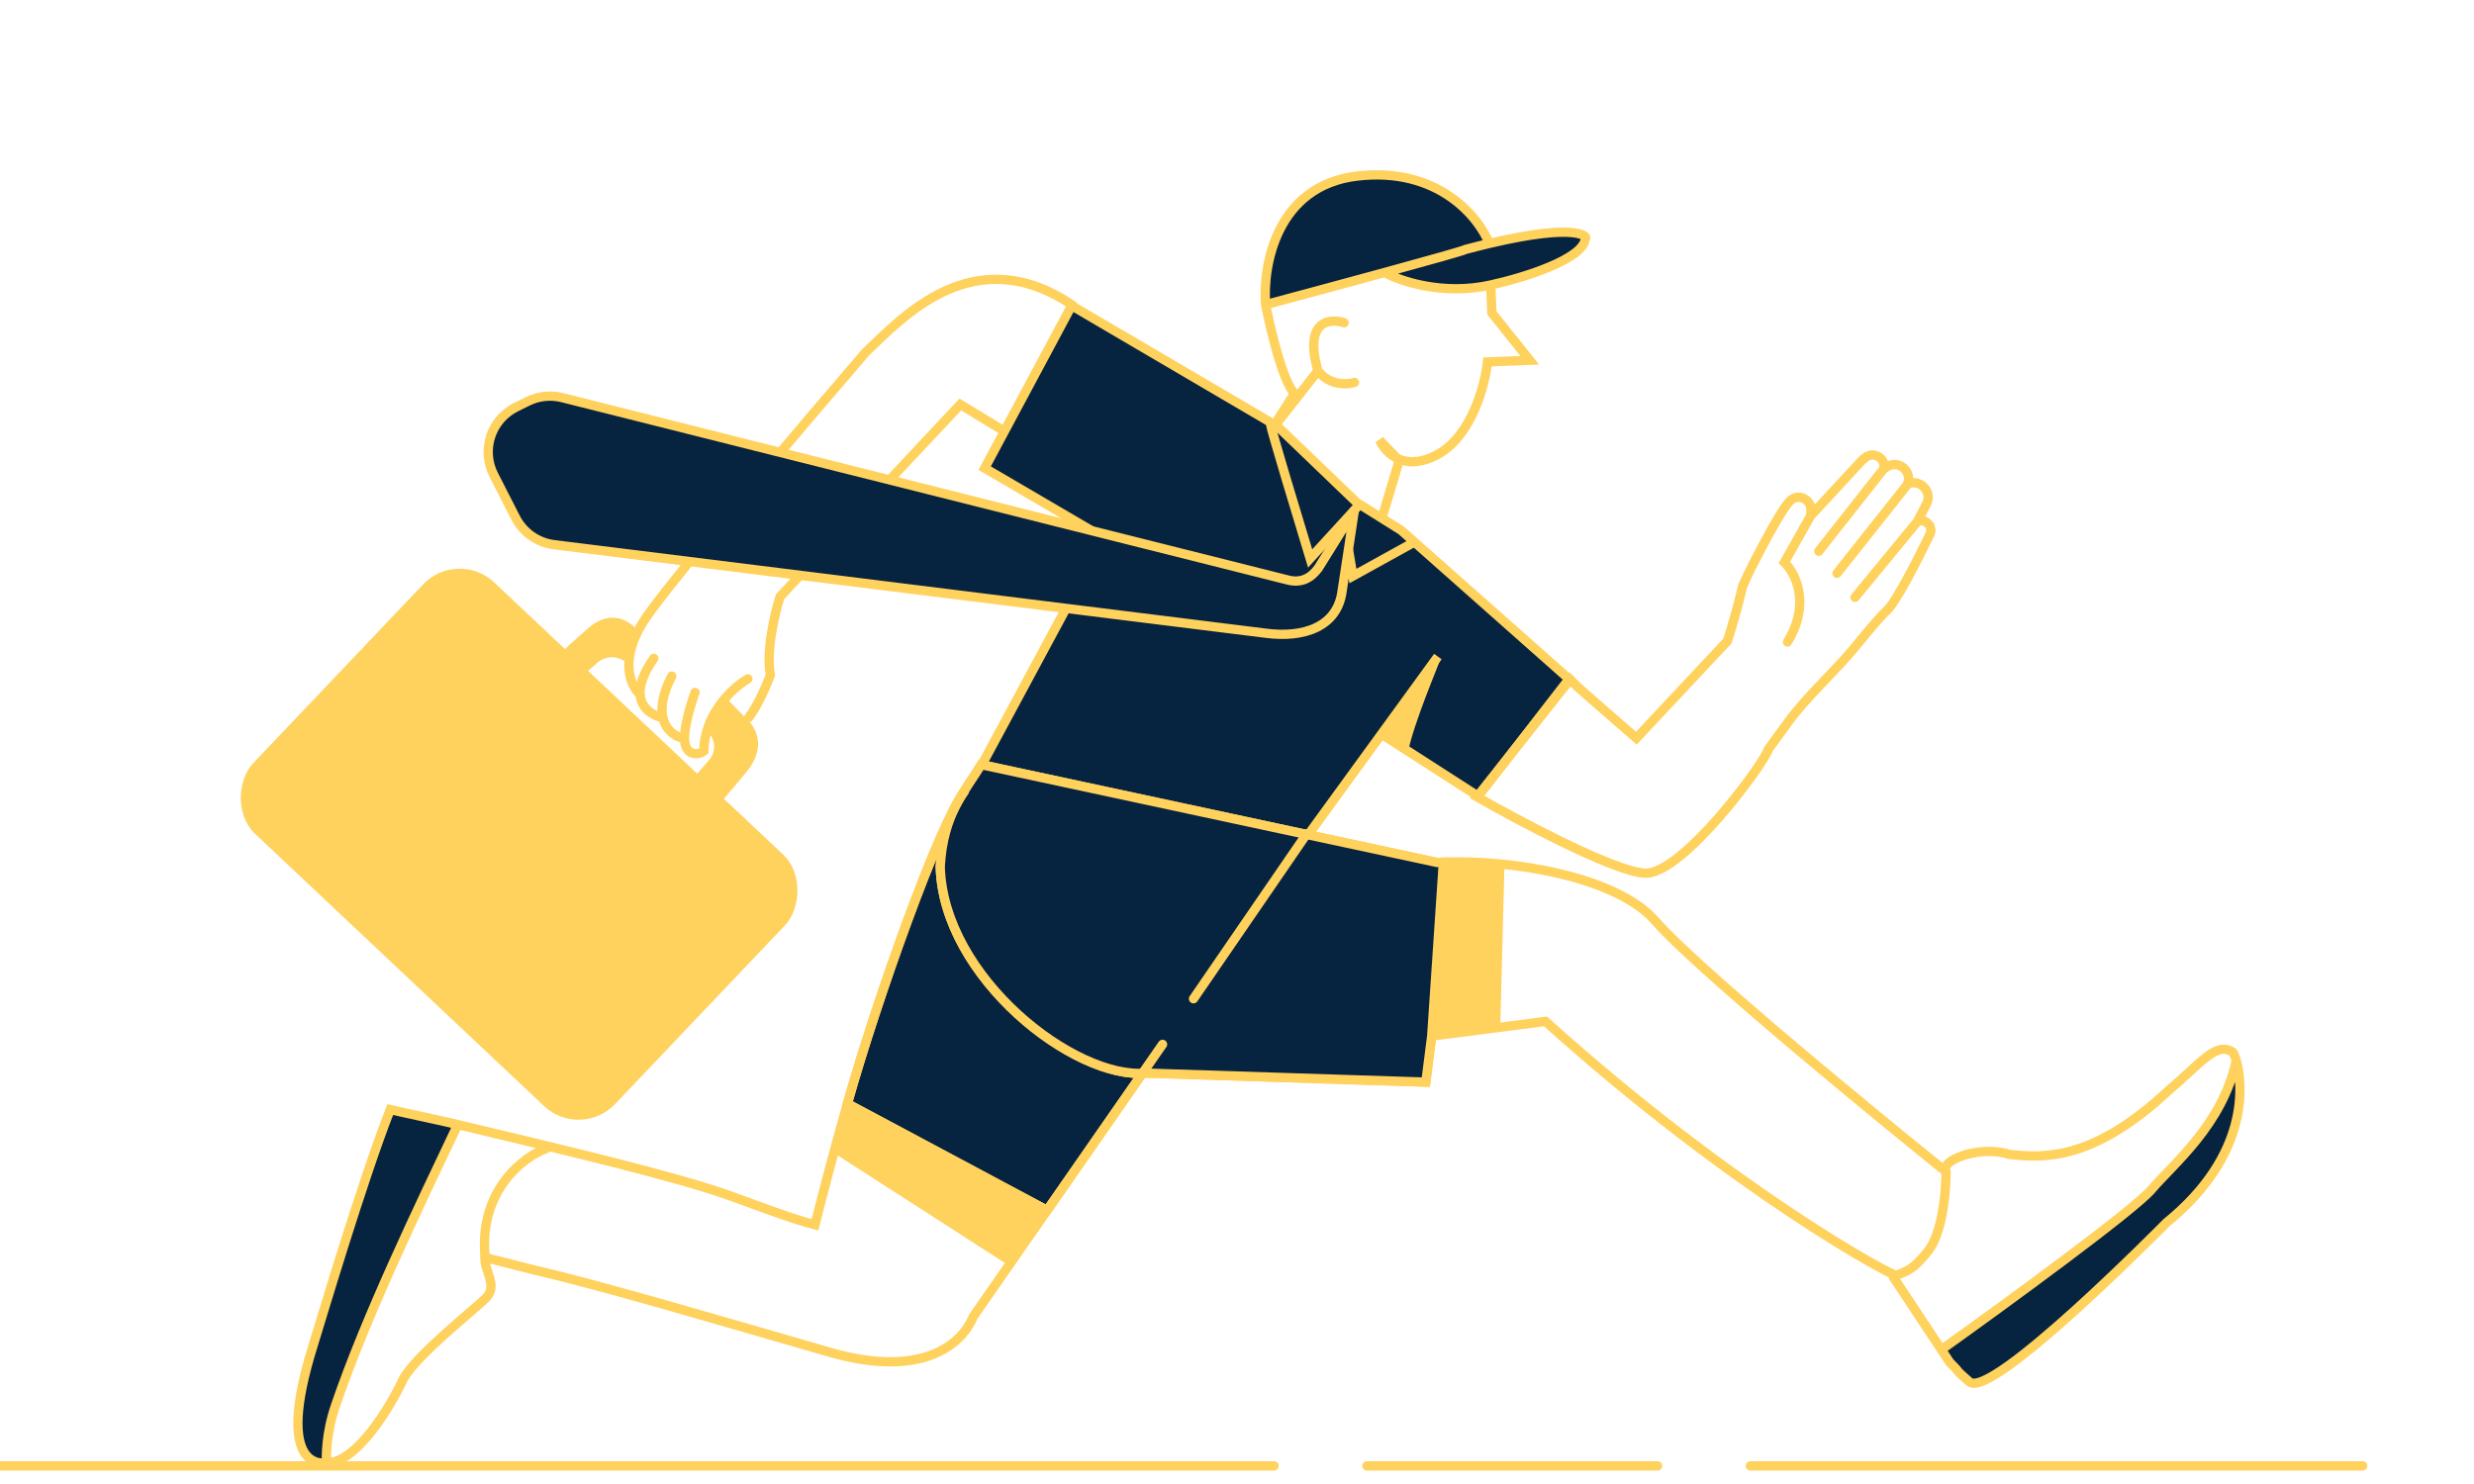
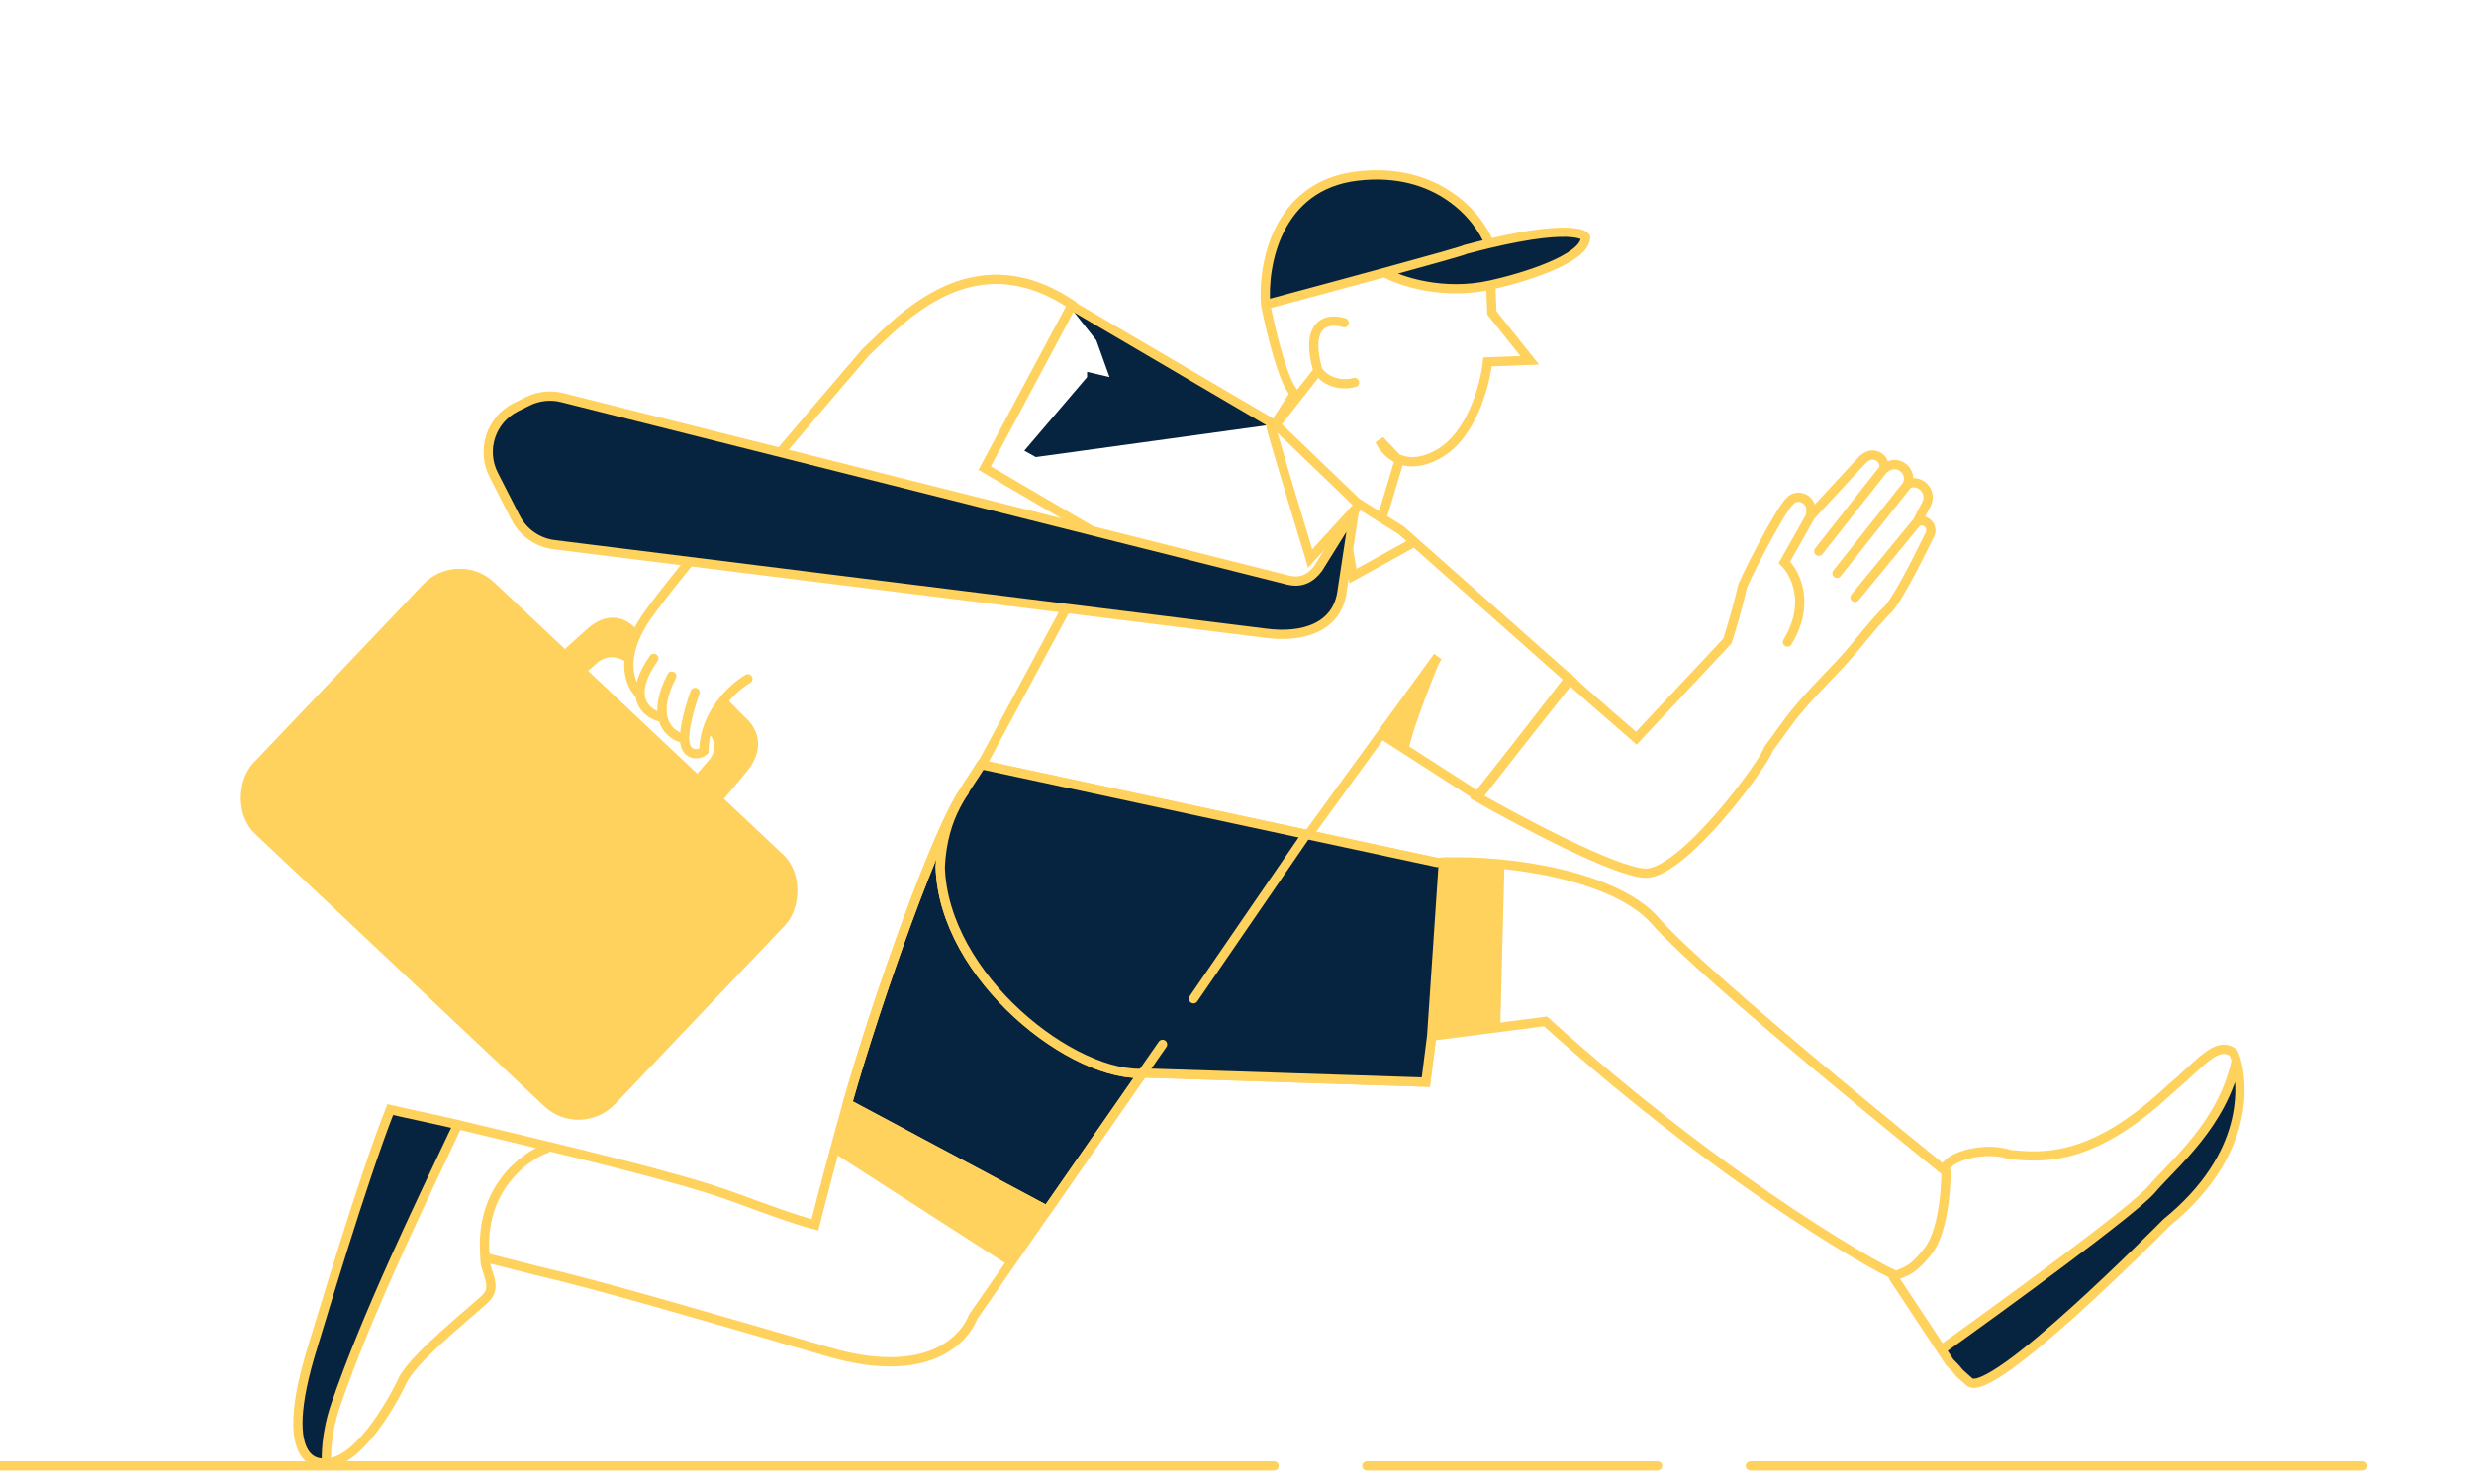
<svg xmlns="http://www.w3.org/2000/svg" width="400" height="240" viewBox="0 0 400 240" fill="none">
  <g clip-path="url(#clip0_252_10672)">
    <path d="M53.534 207.04L63.064 179.408L73.728 181.945L71.37 187.669L61.273 209.241L53.534 230.227L52.797 236.611H51.028L48.891 234.042L48.227 228.833L50.291 218.633L53.534 207.04Z" fill="#062340" />
    <path d="M175.761 60.987L165.611 72.888L167.471 73.921L205.937 68.626L172.733 49.328L177.255 55.037L179.39 60.987L175.761 60.137L175.761 60.987Z" fill="#062340" />
    <path d="M155.905 128.032C151.862 133.326 141.829 161.405 137.004 178.495L169.3 195.749L187.965 168.9L155.905 128.032Z" fill="#062340" stroke="#FFD15D" stroke-width="1.5" stroke-linecap="round" />
-     <path d="M178.156 87.61L158.488 124.166L193.558 159.708L223.36 118.722L238.994 128.786L253.683 109.812L226.558 85.774L219.363 81.272L206.56 68.968L173.269 49.427L159.203 75.71L178.505 87.006L178.156 87.61Z" fill="#062340" />
    <path d="M187.936 92.525L178.505 87.006M178.505 87.006L159.203 75.71L173.269 49.427L206.56 68.968L219.363 81.272L226.558 85.774L253.683 109.812L238.994 128.786L223.36 118.722L232.477 106.182L193.558 159.708L158.488 124.166L178.156 87.61L178.505 87.006Z" stroke="#FFD15D" stroke-width="1.5" stroke-linecap="round" />
    <path d="M95.077 101.605C98.594 98.523 101.566 100.27 102.798 101.675L101.51 107.37C100.168 106.006 97.994 105.929 96.56 107.195L94.519 108.998L90.884 105.388C92.239 104.164 92.888 103.523 95.077 101.605Z" fill="#FFD15D" />
    <path d="M120.752 124.767C124.175 120.584 122.016 117.241 120.331 115.886L117.211 112.693L115.069 115.39L114.629 118.587C115.723 119.815 115.735 121.665 114.655 122.906L112.193 125.736L116.544 129.759C117.906 128.145 118.621 127.371 120.752 124.767Z" fill="#FFD15D" />
-     <path d="M162.149 69.6L155.269 65.415L126.125 96.489C125.3 99.06 123.829 105.187 124.548 109.126C124.773 108.631 122.97 113.602 121.053 116.037" stroke="#FFD15D" stroke-width="1.5" stroke-linecap="round" />
    <path d="M120.923 109.787C118.565 111.156 113.839 115.412 113.801 121.48C113.242 121.981 110.996 122.499 110.704 119.918C110.471 117.853 111.722 113.767 112.377 111.983M110.297 119.357C109.154 119.076 107.646 118.095 107.178 116.071M108.612 109.342C107.077 112.315 106.816 114.505 107.178 116.071M107.178 116.071C105.668 115.789 103.669 114.694 103.493 112.32M105.706 106.476C103.951 108.965 103.386 110.878 103.493 112.32M103.493 112.32C101.889 110.917 99.878 106.405 104.664 99.575C109.449 92.744 130.183 68.334 139.951 56.983C145.785 51.475 157.382 38.5 173.462 49.397" stroke="#FFD15D" stroke-width="1.5" stroke-linecap="round" />
    <path d="M231.476 167.564L249.88 165.184C280.404 192.714 306.575 206.797 306.645 206.252C308.42 205.485 309.295 205.381 311.691 202.381C314.685 198.631 314.641 189.506 314.641 189.506C314.641 189.506 275.744 158.205 267.613 148.915C261.219 141.61 243.929 138.989 233.366 139.434M231.476 167.564L233.366 139.434M231.476 167.564L230.529 175.005L185.307 173.543C173.764 174.655 152.491 158.067 152.02 140.165C152.476 131.666 155.964 128.061 158.656 123.666L232.345 139.484C232.675 139.466 233.015 139.449 233.366 139.434" stroke="#FFD15D" stroke-width="1.5" stroke-linecap="round" />
    <path d="M232.345 139.484L158.656 123.666C155.964 128.061 152.476 131.666 152.02 140.165C152.491 158.067 173.764 174.655 185.307 173.543L230.529 175.005L231.476 167.564L233.366 139.434C233.015 139.449 232.675 139.466 232.345 139.484Z" fill="#062340" stroke="#FFD15D" stroke-width="1.5" stroke-linecap="round" />
    <path d="M211.245 134.89L192.966 161.525" stroke="#FFD15D" stroke-width="1.5" stroke-linecap="round" />
    <path d="M341.968 197.225L314.306 218.229L315.528 220.623L319.416 223.922L325.735 219.919L337.93 209.581L348.181 200.167L355.315 193.172L360.597 184.858L362.232 178.127L362.232 173.542L361.343 172.471L361.343 173.542L355.315 184.044L349.287 191.117L341.968 197.225Z" fill="#062340" />
    <path d="M314.422 188.903C315.398 186.798 321.197 185.429 324.914 186.717C330.121 187.206 338.09 188.012 350.534 176.433C355.902 171.898 358.342 168.335 361.026 170.198C361.141 170.339 361.351 170.8 361.558 171.527M306.126 206.555L313.881 218.274M313.881 218.274L315.235 220.321C317.512 222.588 315.611 221.026 318.407 223.479C321.88 226.526 349.558 198.458 350.29 197.729C363.71 186.822 362.662 175.399 361.558 171.527M313.881 218.274C324.038 211.021 345.052 195.689 347.85 192.385C351.347 188.255 359.325 181.925 361.558 171.527" stroke="#FFD15D" stroke-width="1.5" stroke-linecap="round" />
    <path d="M187.965 168.9L169.3 195.749M52.782 236.579C57.635 236.64 63.089 227.56 65.21 223.012C67.42 219.007 76.807 211.736 78.65 209.826C80.483 207.928 78.277 205.451 78.403 203.366L86.58 205.439C96.781 207.78 114.202 212.924 134.098 218.677C149.013 222.99 155.513 217.475 157.361 212.924L169.3 195.749M52.782 236.579C52.474 236.59 44.138 238.249 50.641 217.542C51.732 214.068 58.505 191.147 63.093 179.447C65.309 179.97 71.293 181.22 74.014 181.872M52.782 236.579C52.751 235.762 52.624 232.015 54.273 227.213C59.254 212.71 67.644 195.307 74.014 181.872M155.906 128.033C151.863 133.327 141.829 161.406 137.005 178.495M137.005 178.495C134.917 185.892 133.078 192.863 131.767 198.083C128.377 197.223 122.837 195.142 118.544 193.572C109.645 190.317 91.325 186.02 74.014 181.872M137.005 178.495L169.3 195.749" stroke="#FFD15D" stroke-width="1.5" stroke-linecap="round" />
    <path d="M88.303 185.748C84.96 186.929 77.414 192.267 78.425 203.191" stroke="#FFD15D" stroke-width="1.5" stroke-linecap="round" />
    <path d="M292.742 83.428L292.795 82.567C292.908 80.736 290.658 79.68 289.409 81.023C287.782 82.463 281.525 94.714 281.643 95.202C281.037 97.982 279.826 101.999 279.296 103.661L264.567 119.384C261.123 116.396 254.152 110.326 253.821 109.944L238.803 128.877C245.836 132.901 261.115 141.002 265.964 141.215C272.025 141.48 285.417 123.23 285.917 121.148C287.17 119.456 288.237 117.975 289.162 116.706C292.235 112.492 296.769 108.524 300.059 104.477C302.139 101.92 304.142 99.556 305.075 98.72C306.461 97.477 309.646 91.333 312.023 86.442C312.66 85.132 311.313 83.767 309.986 84.366M292.742 83.428L288.507 90.947C290.263 92.637 292.82 97.581 289 103.832M292.742 83.428L301.163 74.323L301.658 73.956C303.011 72.952 304.893 74.129 304.583 75.785M304.583 75.785L294.064 89.144M304.583 75.785L305.169 75.445C307.052 74.352 309.243 76.287 308.39 78.291M297.013 92.711L308.325 78.444L308.39 78.291M308.39 78.291C310.433 77.35 312.508 79.531 311.468 81.525L309.986 84.366M309.986 84.366L299.92 96.609" stroke="#FFD15D" stroke-width="1.5" stroke-linecap="round" />
    <rect width="80.366" height="56.097" rx="8.104" transform="matrix(0.728 0.686 -0.689 0.725 74.004 88.63)" fill="#FFD15D" />
    <path d="M205.445 68.725C205.466 69.277 209.707 83.351 211.824 90.319L219.419 82.015" stroke="#FFD15D" stroke-width="1.5" stroke-linecap="round" />
    <path d="M217.297 84.582L218.742 93.161L228.305 87.874" stroke="#FFD15D" stroke-width="1.5" stroke-linecap="round" />
    <path fill-rule="evenodd" clip-rule="evenodd" d="M218.969 82.592C218.969 82.578 218.951 82.574 218.944 82.585L213.128 91.909C211.941 93.5 210.411 94.33 208.295 93.819L90.901 64.308C89.03 63.838 87.054 64.05 85.327 64.906L83.43 65.847C79.392 67.849 77.769 72.764 79.819 76.783L83.361 83.725C84.584 86.122 86.917 87.758 89.588 88.091L204.701 102.413C210.665 103.19 216.31 101.478 217.013 95.447L218.969 82.594C218.969 82.594 218.969 82.593 218.969 82.592Z" fill="#062340" stroke="#FFD15D" stroke-width="1.5" stroke-linecap="round" />
    <path d="M206.853 67.917L213.089 59.967M213.089 59.967C210.767 51.881 214.942 51.416 217.319 52.194M213.089 59.967C214.952 62.381 217.804 62.226 218.996 61.847" stroke="#FFD15D" stroke-width="1.5" stroke-linecap="round" />
    <path d="M243.241 139.859L233.483 139.581L231.605 167.634L242.56 166.419L243.241 139.859Z" fill="#FFD15D" />
    <path d="M134.947 186.536L137.63 178.361L169.256 195.919L162.983 204.582L134.947 186.536Z" fill="#FFD15D" />
    <path d="M223.077 71.208L225.837 74.094C227.428 74.888 229.652 75.042 232.52 73.454C237.958 70.443 240.106 62.248 240.501 58.527L247.332 58.267L241.203 50.587L241.065 46.986L241.031 46.086C233.29 47.822 226.362 45.467 223.865 44.073C217.322 45.862 209.737 47.904 204.63 49.269C204.121 42.978 206.368 30.011 219.429 28.474C232.49 26.936 239.101 35.101 240.774 39.375C255.261 35.949 256.703 38.386 256.335 38.493C256.145 41.946 246.053 44.993 241.031 46.086L241.065 46.986L241.203 50.587L247.332 58.267L240.501 58.527C240.106 62.248 237.958 70.443 232.52 73.454C229.652 75.042 227.428 74.888 225.837 74.094C224.411 73.382 223.493 72.155 223.077 71.208Z" fill="#062340" />
    <path d="M223.544 83.411L226.221 74.495L223.077 71.208C223.958 73.211 227.081 76.465 232.52 73.454C237.958 70.443 240.106 62.248 240.501 58.527L247.332 58.267L241.203 50.587L241.065 46.986L241.031 46.086M241.031 46.086C246.053 44.993 256.145 41.946 256.335 38.493C256.703 38.386 255.261 35.949 240.774 39.375M241.031 46.086C233.29 47.822 226.362 45.467 223.865 44.073M204.63 49.269C205.423 53.346 207.468 61.923 209.304 63.617L206.082 68.668M204.63 49.269C209.737 47.904 217.322 45.862 223.865 44.073M204.63 49.269C204.121 42.978 206.368 30.011 219.429 28.474C232.49 26.936 239.101 35.101 240.774 39.375M223.865 44.073C230.933 42.141 236.785 40.503 236.987 40.329C238.339 39.969 239.599 39.653 240.774 39.375" stroke="#FFD15D" stroke-width="1.5" stroke-linecap="round" />
    <path d="M227.634 121.725C228.435 117.279 232.77 107.07 232.937 106.518L223.744 118.85L227.634 121.725Z" fill="#FFD15D" />
    <path d="M-70 237.07H206" stroke="#FFD15D" stroke-width="1.5" stroke-linecap="round" />
    <path d="M268 237.07L221 237.07" stroke="#FFD15D" stroke-width="1.5" stroke-linecap="round" />
    <path d="M382 237.07L283 237.07" stroke="#FFD15D" stroke-width="1.5" stroke-linecap="round" />
  </g>
  <defs>
    <clipPath id="clip0_252_10672">
      <rect width="400" height="240" fill="white" />
    </clipPath>
  </defs>
</svg>